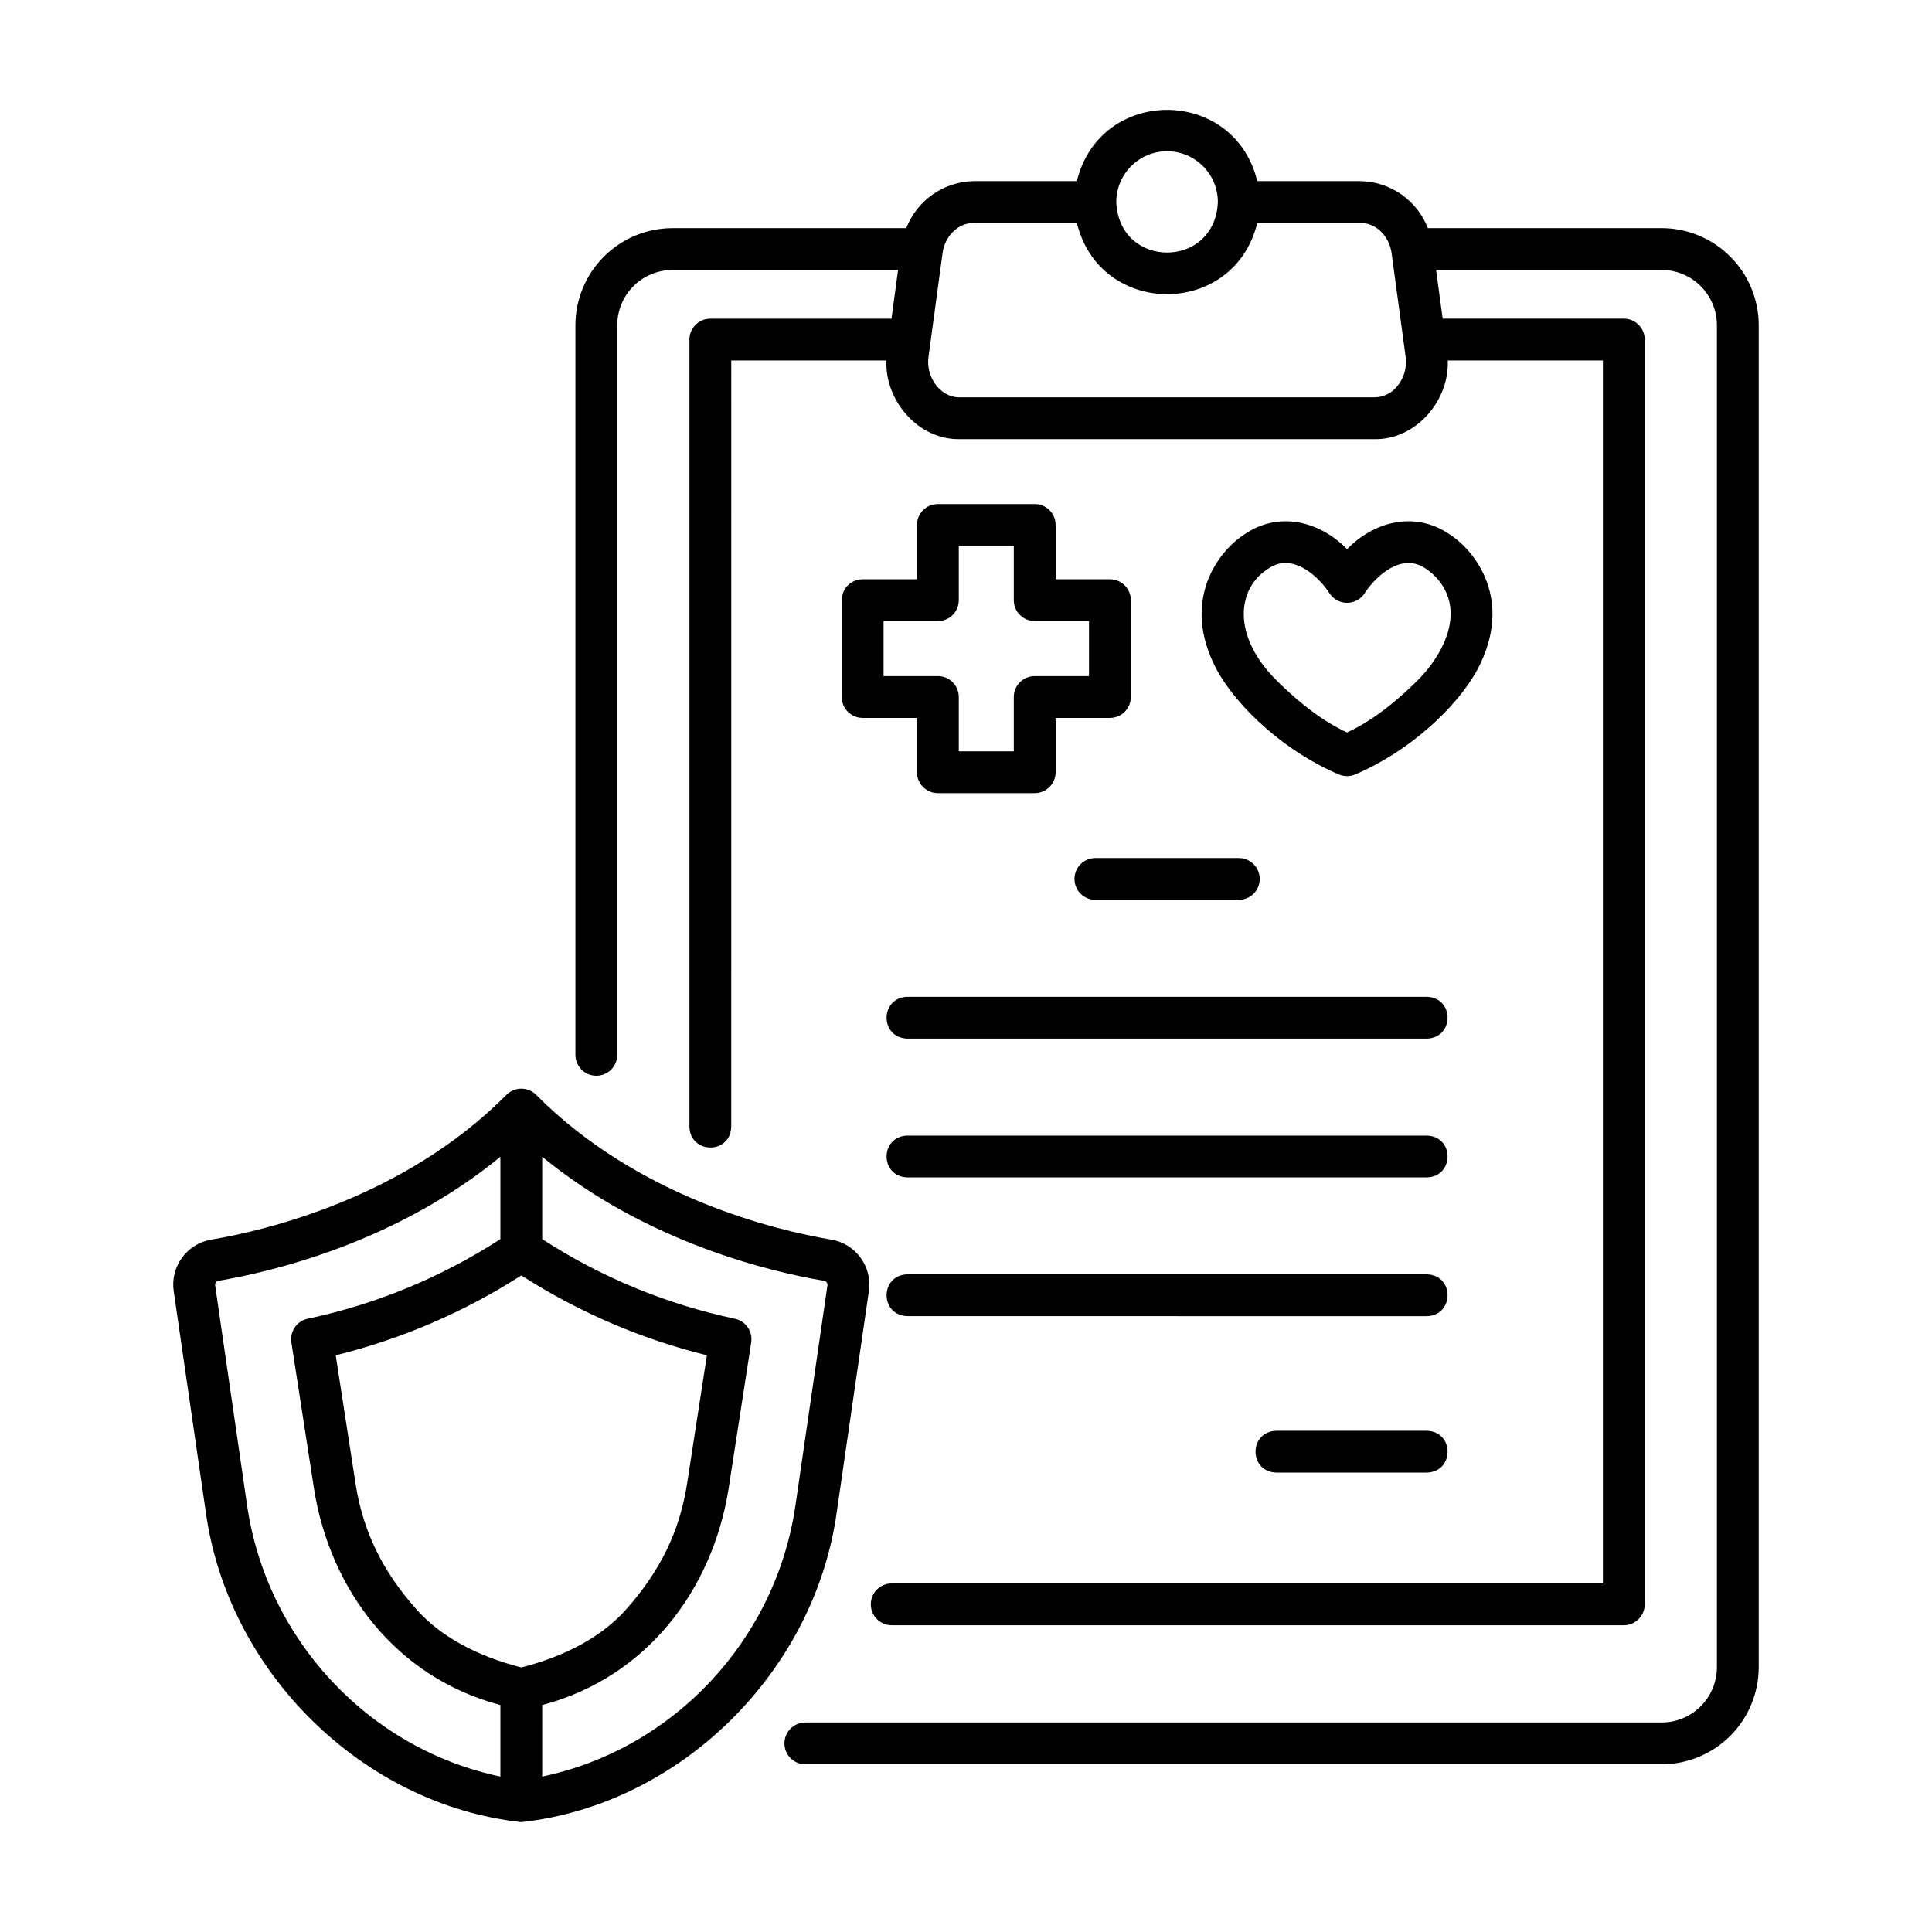
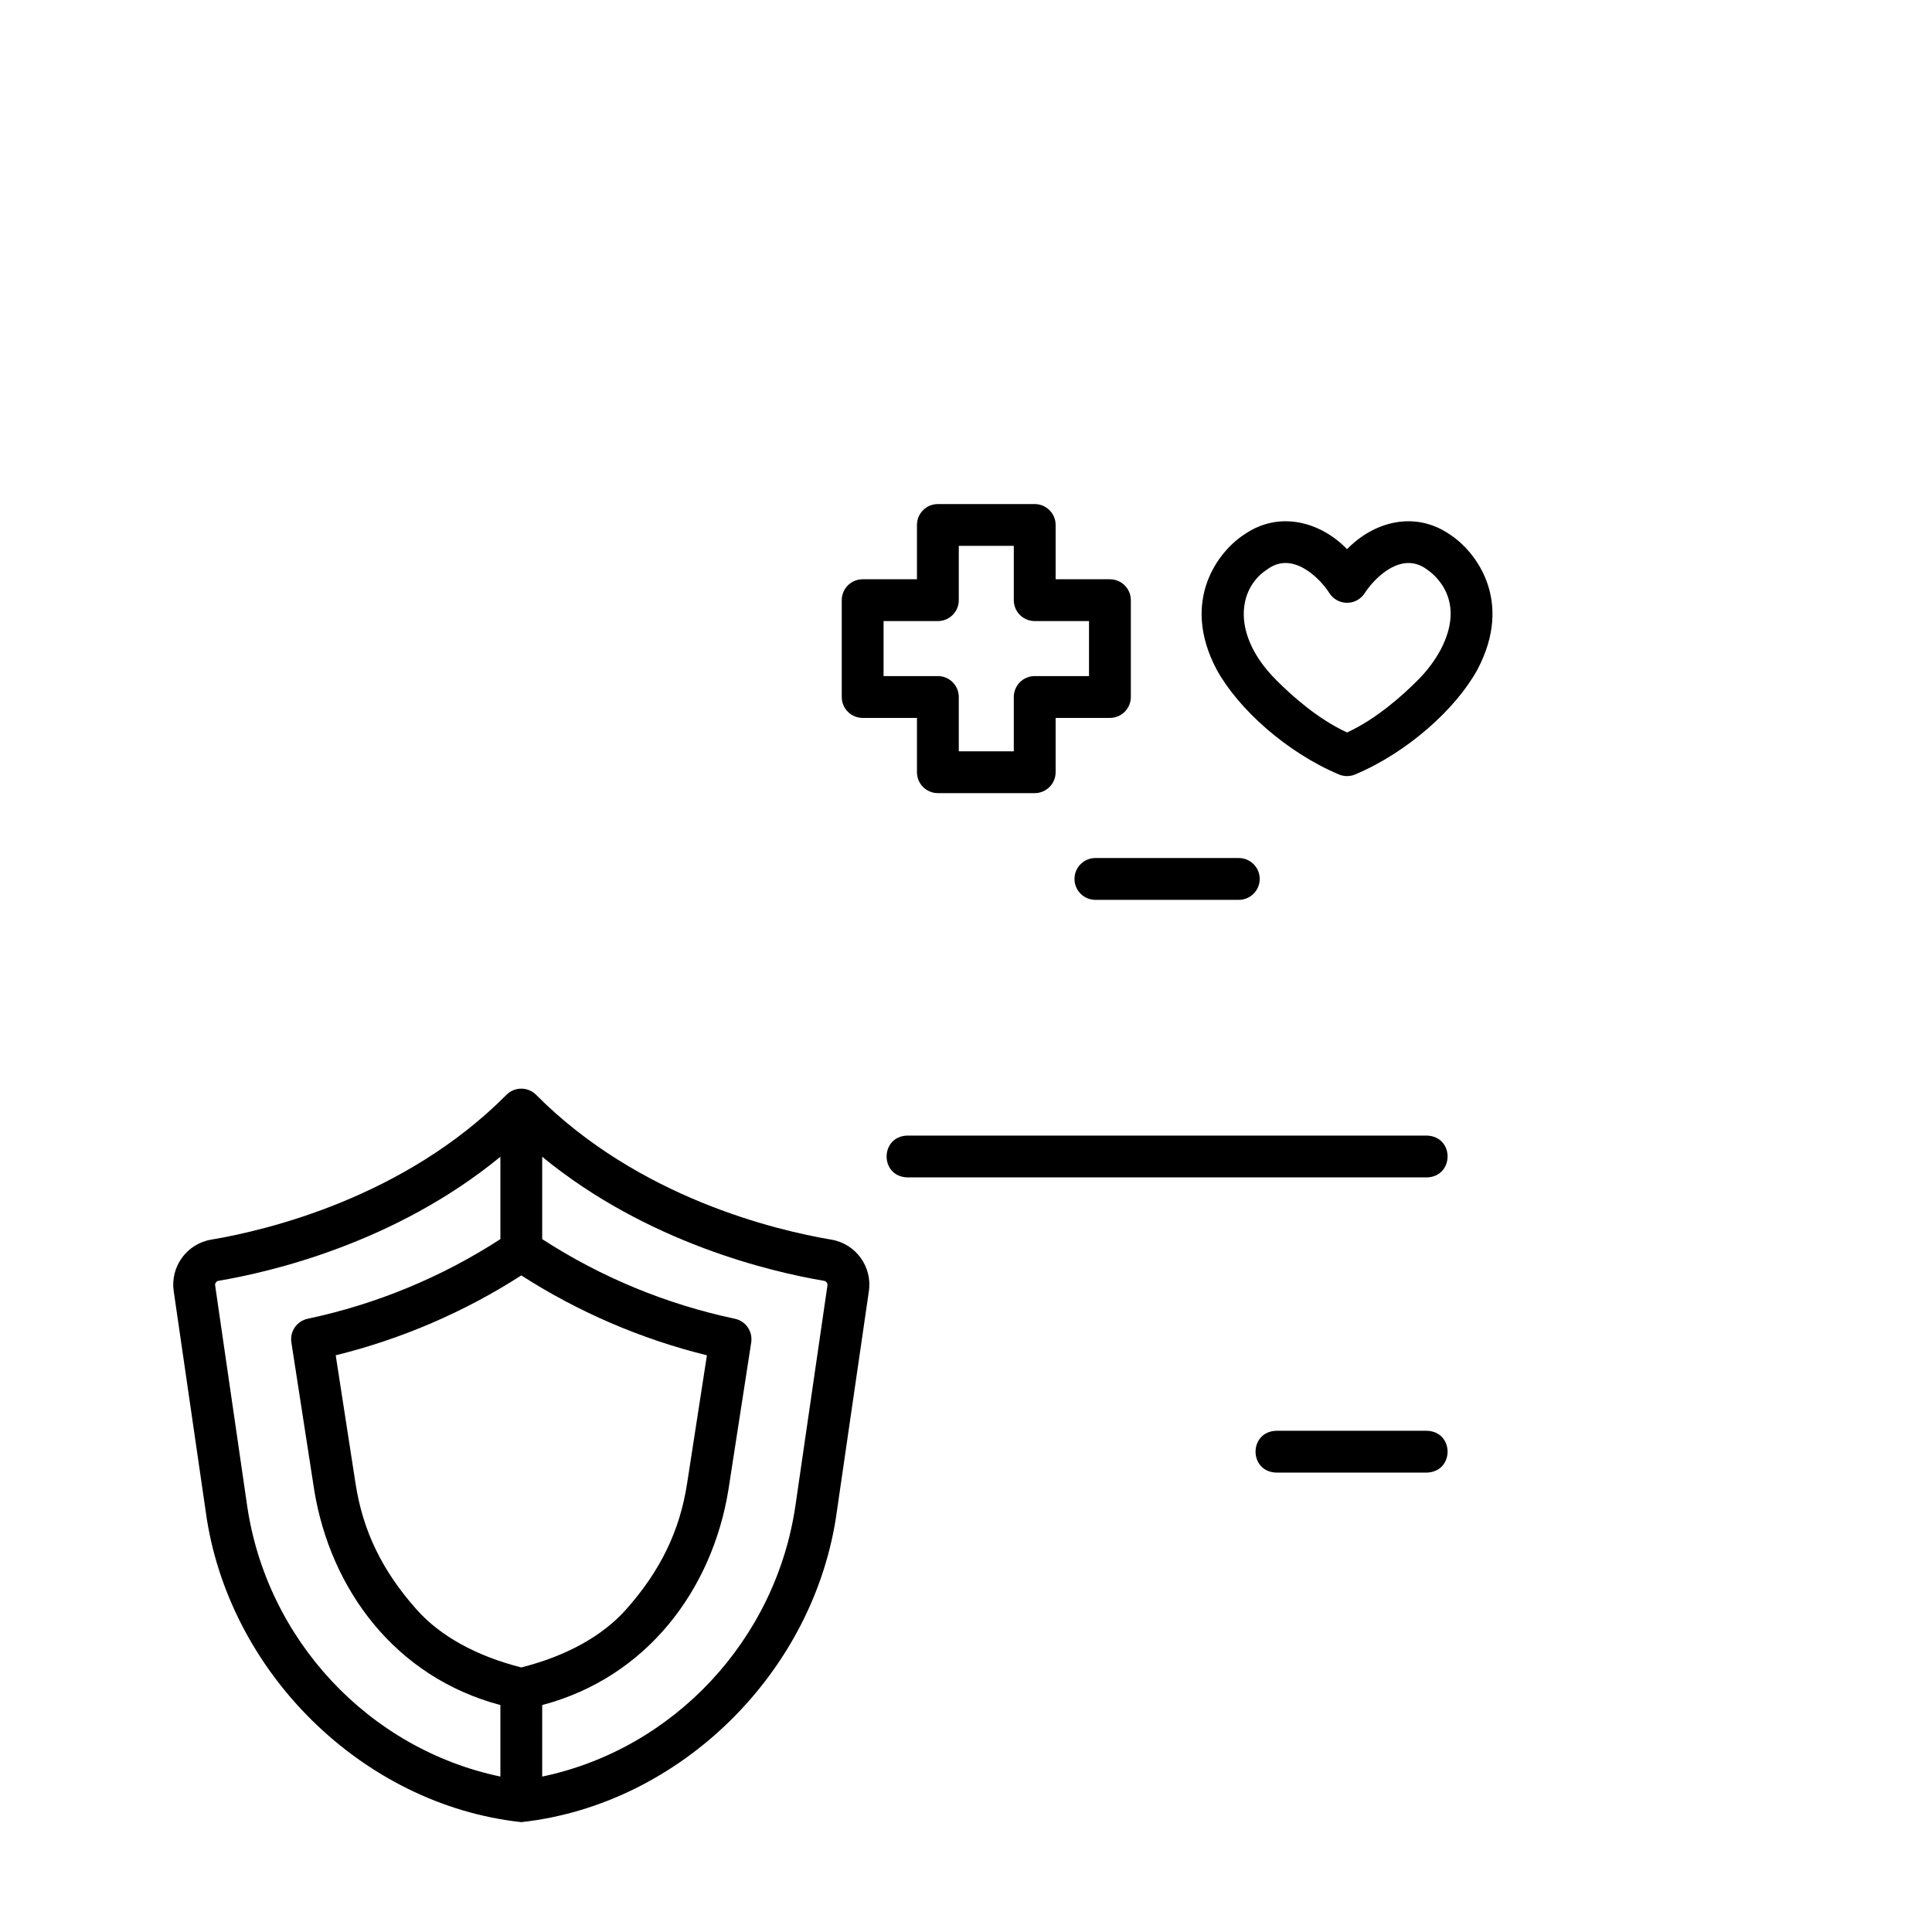
<svg xmlns="http://www.w3.org/2000/svg" fill="#000000" width="800px" height="800px" version="1.1" viewBox="144 144 512 512">
  <g>
-     <path d="m584.36 204.46h-61.965c-1.398-3.609-3.84-6.723-7.012-8.941s-6.934-3.445-10.805-3.523h-27.387c-6.144-25.184-41.672-25.164-47.809 0h-27.387c-3.871 0.078-7.633 1.305-10.805 3.523-3.172 2.219-5.613 5.332-7.012 8.941h-61.961c-6.82 0.008-13.359 2.719-18.18 7.543-4.824 4.82-7.535 11.359-7.547 18.18v193.36c0 3.059 2.484 5.539 5.543 5.539 3.062 0 5.543-2.481 5.543-5.539v-193.36c0.004-3.883 1.547-7.602 4.293-10.348s6.465-4.289 10.348-4.293h59.781l-1.746 12.91h-48.004c-3.062 0-5.543 2.484-5.543 5.543v208.62c0.203 7.254 10.844 7.387 11.082 0l0.004-203.08h41.121c-0.445 10.727 8.527 21.043 19.387 20.844h109.98c10.852 0.203 19.836-10.117 19.387-20.844h41.121v324.09h-188.47c-3.062 0-5.543 2.481-5.543 5.543 0 3.059 2.481 5.539 5.543 5.539h194.01c3.059 0 5.539-2.481 5.539-5.539v-335.18c0-3.059-2.481-5.543-5.539-5.543h-48.004l-1.746-12.91h59.781c3.879 0.004 7.602 1.547 10.348 4.293 2.742 2.746 4.289 6.465 4.293 10.348v355.66c-0.004 3.879-1.547 7.602-4.293 10.348-2.746 2.742-6.465 4.289-10.348 4.293h-226.93c-3.062 0-5.543 2.481-5.543 5.539 0 3.062 2.481 5.543 5.543 5.543h226.93c6.82-0.008 13.355-2.719 18.18-7.543 4.824-4.82 7.535-11.359 7.543-18.18v-355.66c-0.008-6.82-2.719-13.359-7.543-18.18-4.824-4.824-11.359-7.535-18.18-7.543zm-131.07-20.383c7.43 0.012 13.449 6.031 13.457 13.461-0.738 17.855-26.184 17.852-26.918 0 0.008-7.43 6.031-13.453 13.461-13.461zm60.875 62.43c-1.461 1.746-3.609 2.766-5.887 2.793h-109.98c-5.34 0.039-9.055-5.727-8.211-10.871l3.699-27.332c0.617-4.57 4.148-8.016 8.211-8.016h27.387c6.144 25.18 41.672 25.164 47.809 0h27.387c4.062 0 7.594 3.445 8.211 8.016l3.699 27.332c0.426 2.902-0.418 5.848-2.324 8.078z" />
    <path d="m418.21 277.58h-25.664c-3.062 0-5.543 2.481-5.543 5.543v14.387h-14.391 0.004c-3.062 0-5.543 2.481-5.543 5.543v25.66c0 3.059 2.481 5.539 5.543 5.539h14.387v14.391c0 3.059 2.481 5.543 5.543 5.543h25.664c3.059 0 5.543-2.484 5.543-5.543v-14.391h14.391-0.004c3.062 0 5.543-2.481 5.543-5.539v-25.66c0-3.062-2.481-5.543-5.543-5.543h-14.387v-14.387c0-3.062-2.484-5.543-5.543-5.543zm14.391 31.012v14.578h-14.391c-3.062 0-5.543 2.481-5.543 5.543v14.391l-14.578-0.004v-14.391 0.004c0-3.062-2.484-5.543-5.543-5.543h-14.391v-14.578h14.391c3.059 0 5.543-2.481 5.543-5.539v-14.391h14.578v14.391c0 3.059 2.481 5.539 5.543 5.539z" />
    <path d="m528.19 285.62c-9.398-6.438-20.262-3.258-27.207 3.922-6.906-7.164-17.84-10.355-27.176-3.941-6.805 4.352-17.109 17.445-7.387 35.836 5.644 10.32 18.477 21.973 32.562 27.867l0.004-0.004c1.285 0.496 2.707 0.496 3.992 0 14.066-5.875 26.934-17.551 32.562-27.863 9.711-18.367-0.543-31.441-7.352-35.816zm-2.445 30.633c-1.621 2.969-3.672 5.684-6.086 8.059-3.688 3.719-10.781 10.188-18.676 13.797-7.894-3.613-14.988-10.078-18.676-13.797-11.965-11.879-10.391-24.324-2.461-29.422 6.676-4.992 13.906 2.301 16.438 6.262h-0.004c1.016 1.613 2.785 2.594 4.691 2.598s3.68-0.969 4.699-2.578c2.562-3.977 9.738-11.285 16.473-6.266 1.836 1.23 10.648 8.02 3.602 21.348z" />
    <path d="m374.25 486.25c0.996-6.559-3.477-12.691-10.023-13.75-14.469-2.438-51.047-11.059-78.148-38.359h0.004c-1.043-1.047-2.457-1.637-3.934-1.637-1.477 0-2.891 0.59-3.934 1.637-27.105 27.297-63.68 35.918-78.148 38.359h0.004c-6.547 1.059-11.02 7.191-10.023 13.75l8.465 58.27c5.777 42.504 41.516 77.789 83.633 82.363 42.125-4.594 77.852-39.848 83.633-82.363zm-92.098 99.637c-11.883-3.008-21.438-8.277-27.684-15.277-9.137-10.234-14.297-20.852-16.238-33.414l-5.262-34.027c17.445-4.305 34.062-11.457 49.184-21.168 15.121 9.711 31.738 16.863 49.188 21.168l-5.262 34.027c-1.941 12.562-7.102 23.176-16.238 33.414-6.254 7-15.809 12.27-27.691 15.277zm-72.672-42.965-8.465-58.27v0.004c-0.086-0.586 0.312-1.133 0.898-1.23 13.906-2.344 46.867-10.035 74.695-32.871v21.824c-15.578 10.098-32.879 17.25-51.039 21.098-2.887 0.598-4.801 3.356-4.352 6.273l6.055 39.141c4.281 26.207 21.395 49.562 49.336 56.965v18.953c-34.914-7.312-61.965-36.297-67.129-71.887zm145.33 0c-5.16 35.59-32.211 64.574-67.125 71.891l0.004-18.957c27.934-7.398 45.059-30.766 49.336-56.965l6.055-39.141h-0.004c0.449-2.918-1.461-5.676-4.352-6.273-18.16-3.848-35.461-11-51.035-21.098v-21.82c27.828 22.836 60.789 30.531 74.695 32.871v-0.004c0.582 0.098 0.984 0.645 0.895 1.23z" />
    <path d="m428.75 376.93c0 3.059 2.481 5.539 5.539 5.539h38.004c3.062 0 5.543-2.481 5.543-5.539 0-3.062-2.481-5.543-5.543-5.543h-38.004c-3.059 0-5.539 2.481-5.539 5.543z" />
-     <path d="m522.13 408.16h-137.68c-7.281 0.207-7.356 10.848 0 11.082h137.68c7.285-0.207 7.363-10.848 0-11.082z" />
    <path d="m522.13 444.94h-137.68c-7.281 0.207-7.356 10.848 0 11.082l137.68 0.004c7.285-0.211 7.363-10.852 0-11.086z" />
-     <path d="m522.13 481.71h-137.68c-7.281 0.207-7.356 10.848 0 11.082l137.68 0.004c7.285-0.211 7.363-10.848 0-11.086z" />
    <path d="m522.13 523.17h-39.902c-7.312 0.223-7.332 10.855 0 11.082h39.902c7.316-0.223 7.336-10.855 0-11.082z" />
  </g>
</svg>